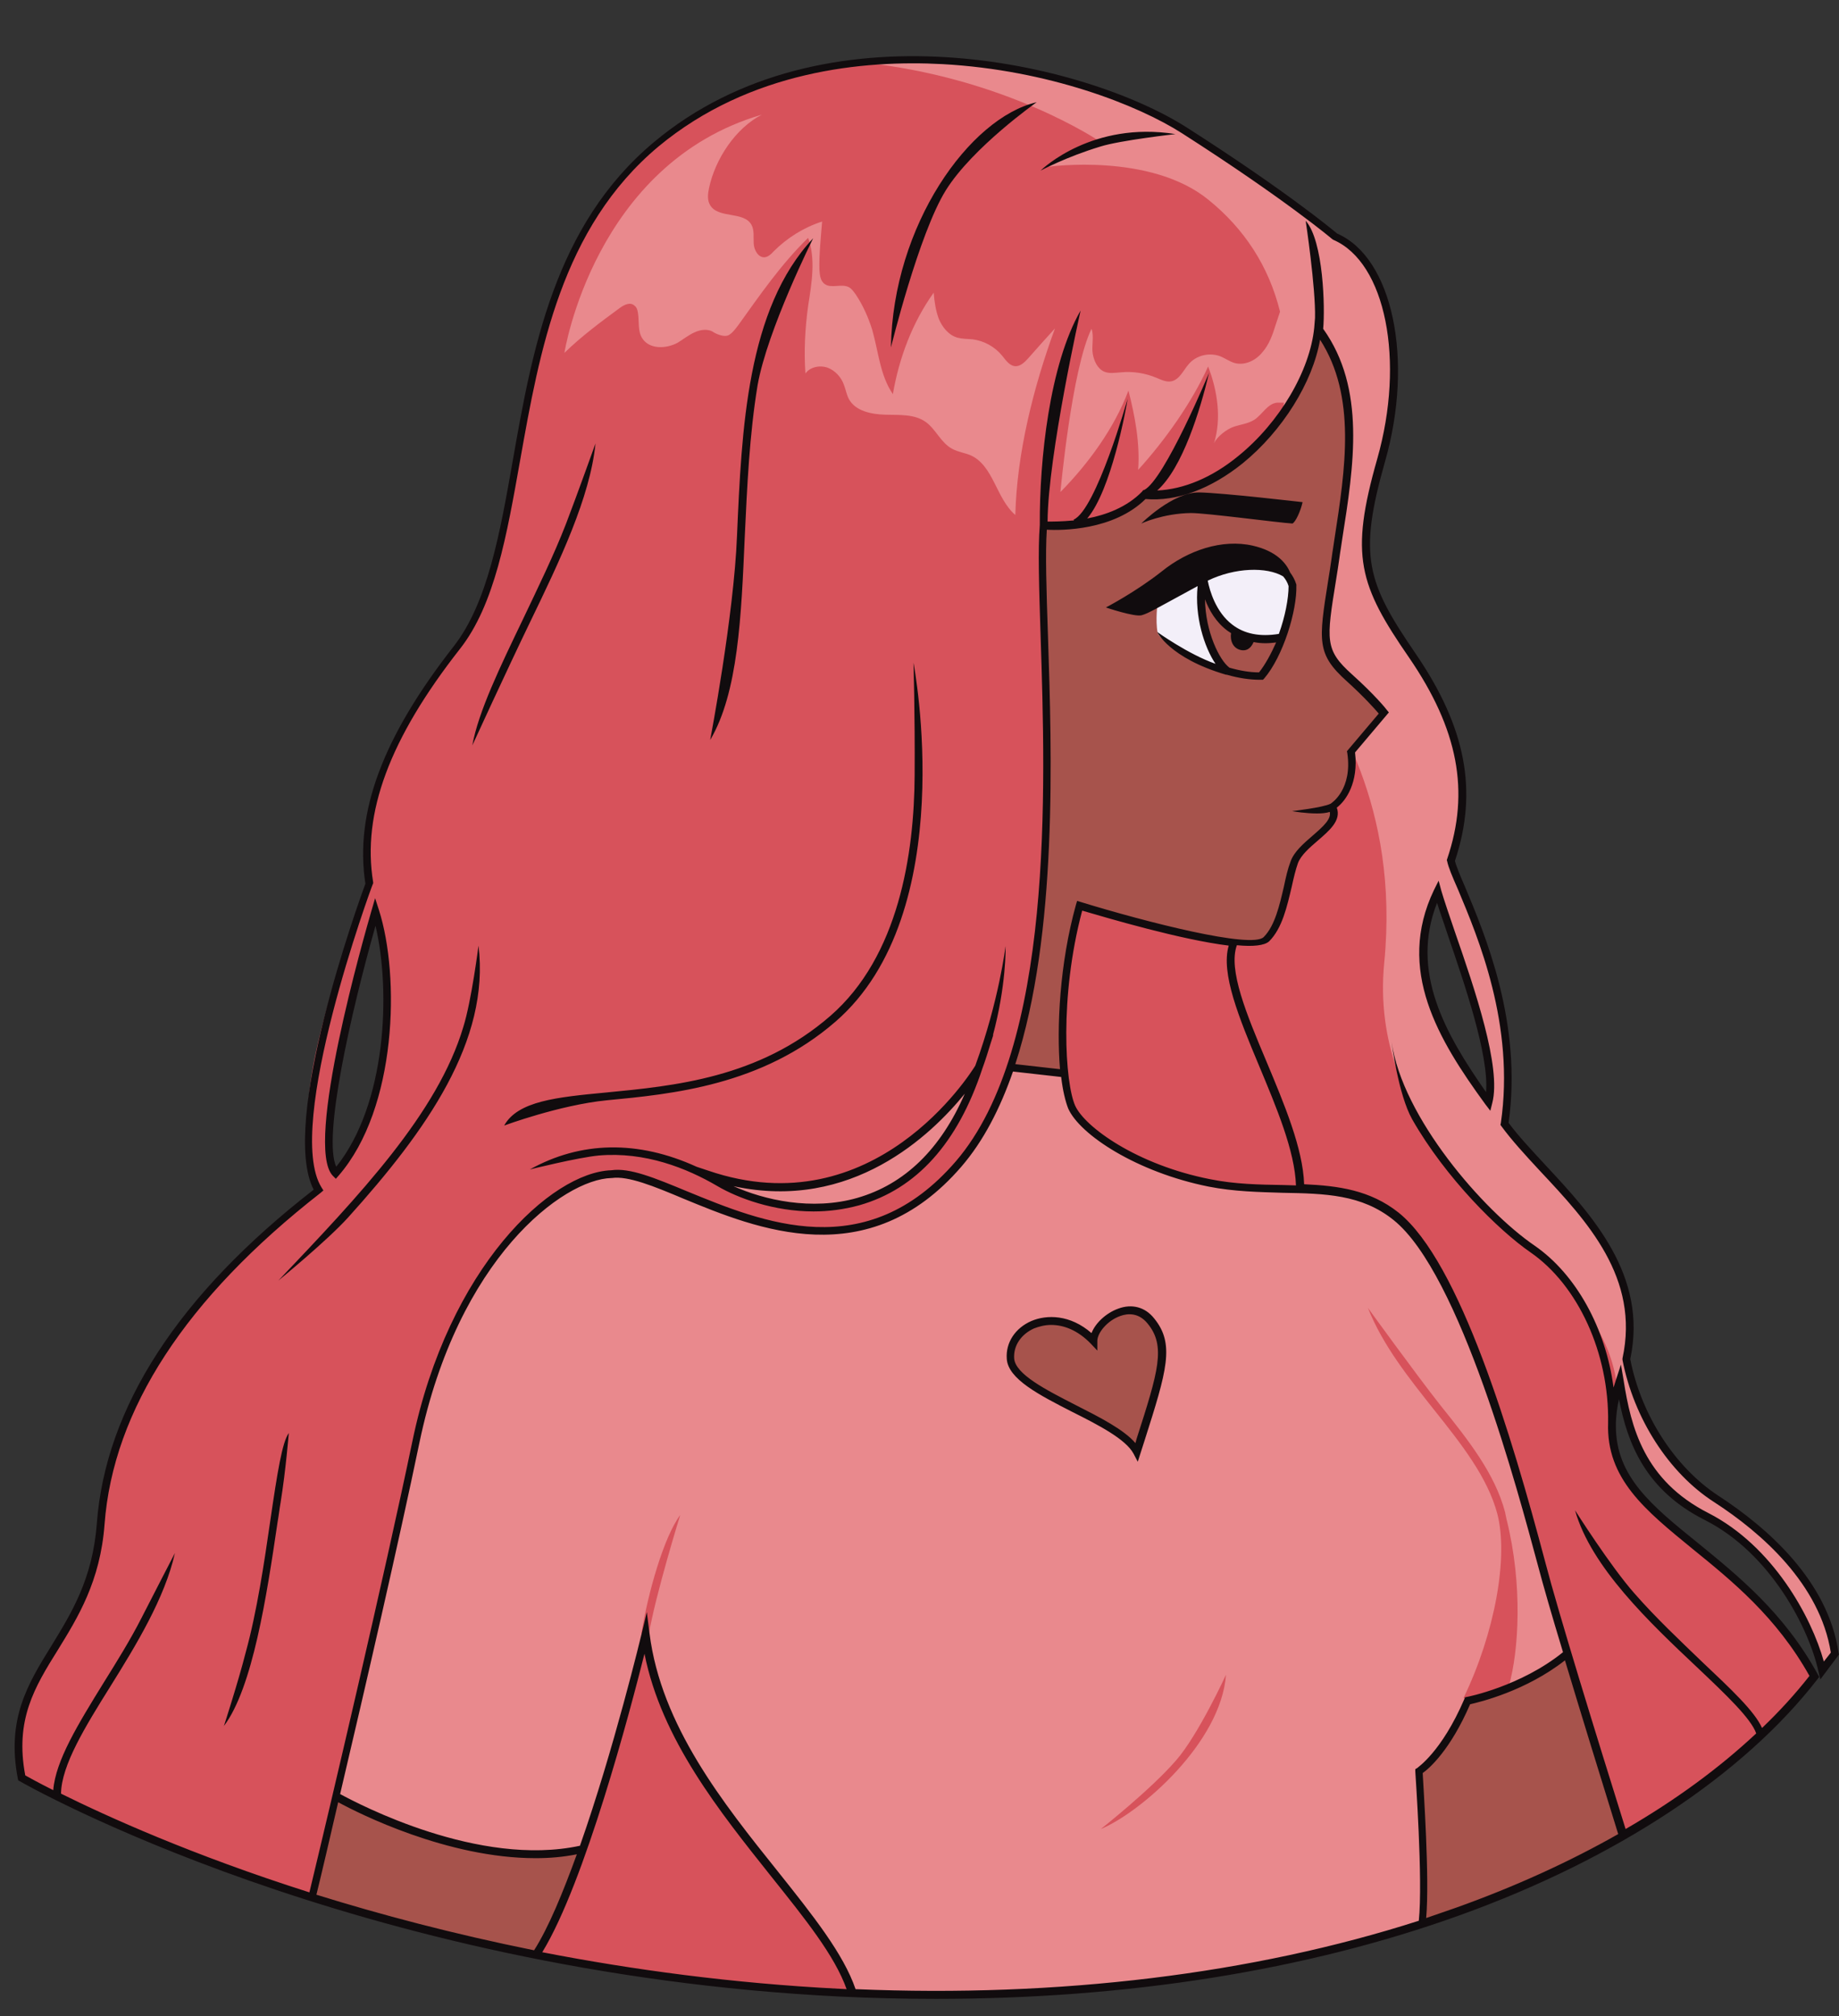
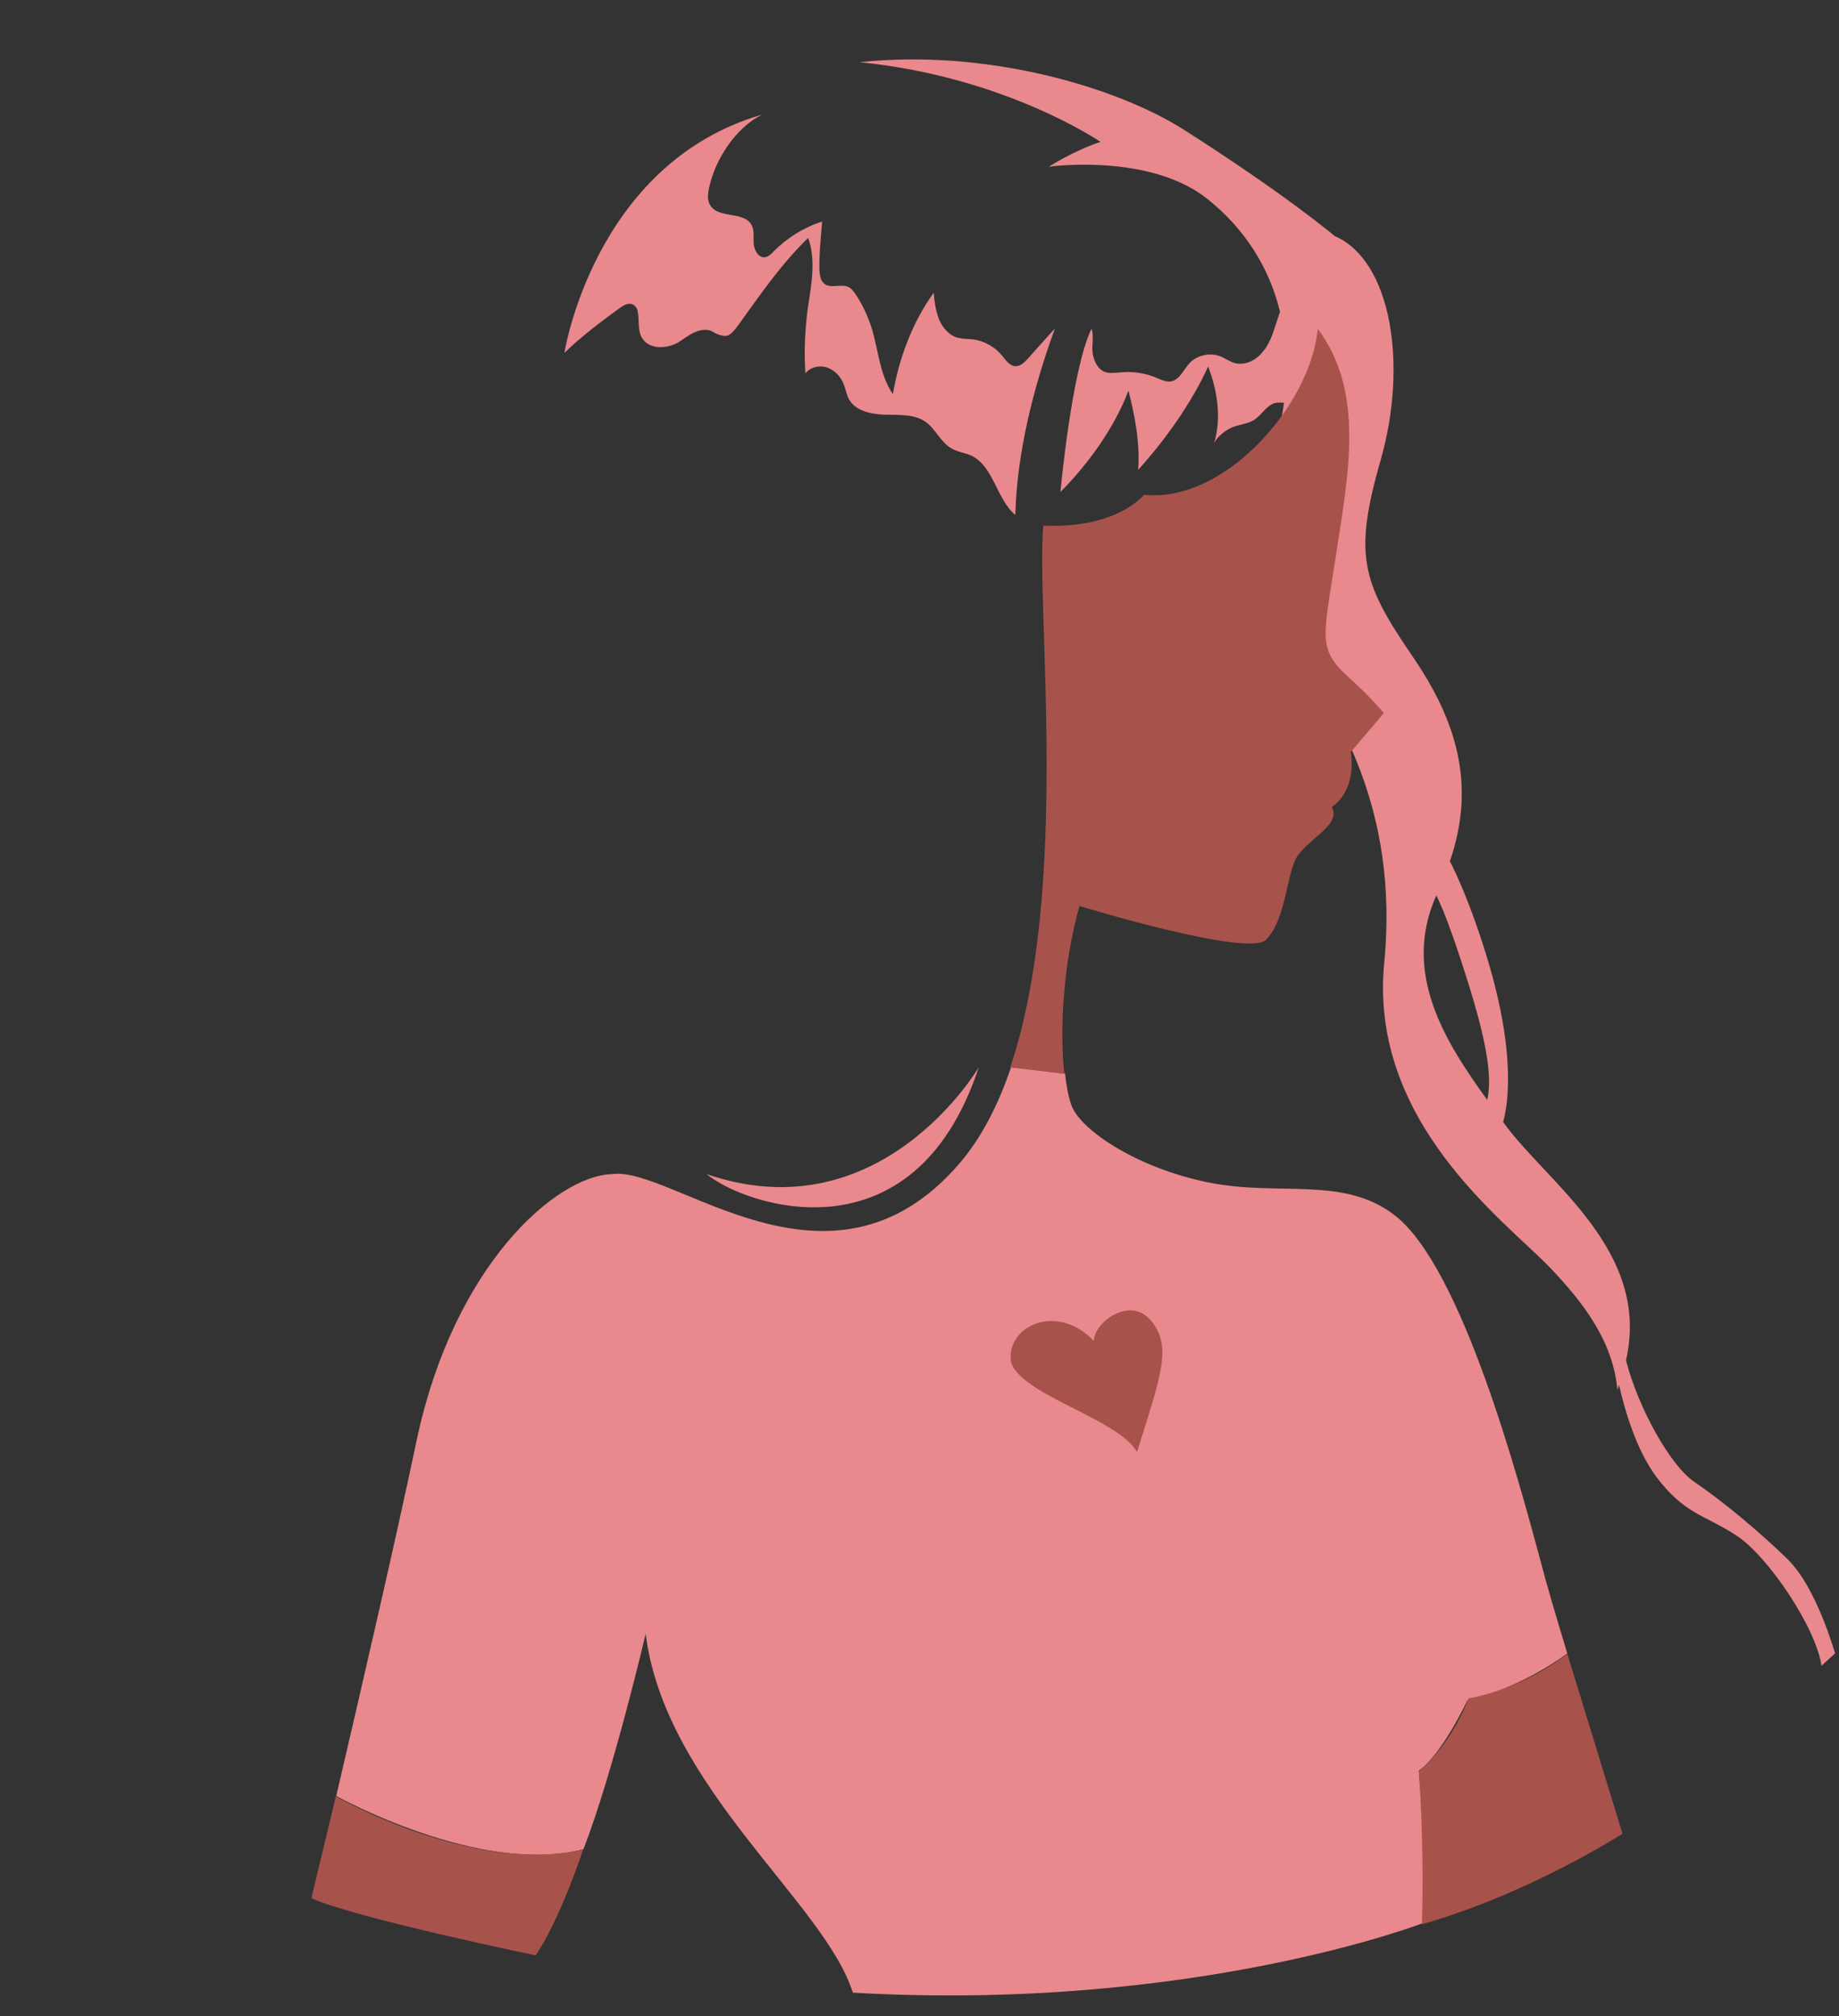
<svg xmlns="http://www.w3.org/2000/svg" height="518.8" preserveAspectRatio="xMidYMid meet" version="1.0" viewBox="-3.7 -14.2 473.1 518.8" width="473.1" zoomAndPan="magnify">
  <rect x="-3.7" y="-14.2" width="473.1" height="518.8" fill="#333333" stroke="none" />
  <g id="change1_1">
-     <path d="M422.5,365.9c7.2,9.5,12.2,9.6,20.4,14.9c8.2,5.3,20.6,23.8,22,33.6l3.5-3.2c0,0-4.5-16.8-12.2-24.3 s-17.1-15.2-23.9-19.8c-6-4-14.4-18.8-17.6-31.3c6.5-28.2-20.4-45.8-31.3-60.9c-0.1-0.1-0.2-0.3-0.3-0.4c0.9-3.3,2.4-11.6-0.2-26.2 c-2.6-14.8-9.3-32.8-13.5-40.9c6.8-19.8,1.7-36.3-9.8-53c-12.9-18.9-15-25.8-8-50.3c7-24.4,2.8-51.3-11.9-57.6 c0,0-11.9-10.2-38.7-27.3S207.6-12.7,165,22.9c-42.5,35.6-29.6,101.7-51.3,129.4c-19.2,24.5-25.4,43.9-22.5,61.1c0,0,0,0,0,0 s-9.4,22.9-13.9,44.4c-3,14.8-2.6,27.6,0.8,34.1c0,0,0,0,0,0c-19,14.8-52.9,44.9-55.9,86c-2.3,31.1-25.9,37.3-20.3,65.3 c0,0,84.4,49,210.4,55.2S427,463.7,463,417.2c-20.9-38.2-60.8-40.3-50.3-75.1C414.2,348.8,417.3,359.2,422.5,365.9z M82.7,287.5 c-1.1-2-2.2-5.7-1.8-12c0.5-8.7,5.7-36.7,12.6-53.2C98.3,240,96.8,271.2,82.7,287.5z M365.7,216.2c1.2,2.3,3.6,7.9,7.8,21.2 c5.4,17.1,6.6,25.9,5.3,31.4C368.2,254,356.8,236.3,365.7,216.2z" fill="#D7525B" />
-   </g>
+     </g>
  <g id="change2_1">
    <path d="M456.1,386.9c-7.7-7.5-17.1-15.2-23.9-19.8c-6-4-14.4-18.8-17.6-31.3c6.5-28.2-20.4-45.8-31.3-60.9 c-0.1-0.1-0.2-0.3-0.3-0.4c0.9-3.3,2.4-11.6-0.2-26.2c-2.6-14.8-9.3-32.8-13.5-40.9c6.8-19.8,1.7-36.3-9.8-53 c-12.9-18.9-15-25.8-8-50.3c7-24.4,2.8-51.3-11.9-57.6c0,0-11.9-10.2-38.7-27.3C283.8,8.3,250.4-1.7,217.4,1.8 c37.5,3.7,62,20.5,62,20.5c-6.9,2.3-13.3,6.4-13.3,6.4s26.3-3.7,41.2,8.6c9,7.3,15.4,16.9,18.3,28.7c-0.4,1.1-0.7,2.2-1.1,3.3 c-0.8,2.6-1.7,5.2-3.5,7.2c-1.7,2.1-4.5,3.4-7.1,2.7c-1.3-0.4-2.4-1.2-3.6-1.7c-2.8-1.1-6.3-0.3-8.2,2c-1.4,1.6-2.3,3.9-4.4,4.4 c-1.3,0.3-2.7-0.4-3.9-0.9c-2.9-1.2-6-1.7-9.1-1.4c-1.5,0.1-3,0.4-4.4-0.2c-1.7-0.8-2.6-2.8-2.9-4.7s0.4-4.5-0.3-6.3 c-5.1,10.4-8,42-8,42c7.2-7.3,13.9-16.5,17.5-26.1c1.7,6.6,3,13.6,2.5,20.4c6.9-7.6,13.8-17.3,18-26.6c2.4,6.2,3.5,13.4,1.5,19.8 c0.7-1.7,3.3-3.7,5.1-4.3s3.7-0.8,5.3-1.8c2.1-1.4,3.4-4.2,5.9-4.4c0.6,0,1.2,0,1.7,0c-0.1,1.1-0.3,2.2-0.5,3.3 c0,0-1.5,51.3,5.7,63.6s24.6,36.4,20.6,77.3c-4,41,31.5,66.7,42.6,78.3c8.9,9.3,16.3,19.2,17.4,31.6c0.1-0.5,0.3-1,0.4-1.4 c1.5,6.7,4.6,17.1,9.7,23.8c7.2,9.5,12.2,9.6,20.4,14.9c8.2,5.3,20.6,23.8,22,33.6l3.5-3.2C468.3,411.2,463.8,394.4,456.1,386.9z M378.9,268.8c-10.6-14.7-22.1-32.5-13.1-52.6c1.2,2.3,3.6,7.9,7.8,21.2C379,254.4,380.2,263.3,378.9,268.8z M392.8,388.1 c1.4,5.4,3.8,13.6,6.7,23.1c0,0-11,8.6-25.7,12.1c0,0-6.5,13.9-12.5,18.1c0,0,2.7,31.6,0.8,39.3c0,0-59.2,22.8-146.4,17.8 c-7.3-23.2-48.3-52.8-53.3-92.3c0,0-8.3,35.5-16,55.4c-26.7,6.9-63.6-13.7-63.6-13.7c6.5-27.9,15.2-65.4,20.6-91.1 c9.6-45.8,36.2-68.5,50.3-68.9c15.5-2.3,56.1,35.8,89.3-2.6c5.8-6.7,10.1-15.2,13.4-24.9l13.9,1.6c0.4,3.9,1.1,6.9,1.8,8.6 c2.8,6.4,17.2,15.9,35.4,19.5s34.8-1.9,48,8.7C372.4,312.5,386.7,365.4,392.8,388.1z M248.1,260.4c-16.8,50.9-60.6,35.4-70,27.5 C223,303.3,248.1,260.4,248.1,260.4z M155.8,65c-4.9,3.6-9.9,7.3-14.3,11.6c0,0,7.6-48.7,50.8-61.3c-6.8,3.5-12,11.4-13.6,18.9 c-0.3,1.5-0.5,3.1,0.3,4.4c2.1,3.5,8.6,1.5,10.6,5c0.8,1.4,0.5,3.2,0.6,4.9s1.2,3.6,2.8,3.5c0.9-0.1,1.7-0.8,2.3-1.5 c3.5-3.5,7.8-6.2,12.5-7.7c-0.3,3.8-0.8,8.5-0.7,12.3c0.1,1.4,0.2,3,1.4,3.8c1.7,1.2,4.3-0.2,6.2,0.8c0.7,0.4,1.2,1.1,1.7,1.8 c1.9,2.8,3.3,6,4.3,9.2c1.6,5.6,2,11.7,5.3,16.5c1.6-9.3,5-18.4,10.5-26.1c0.2,2.4,0.5,4.5,1.3,6.7c0.9,2.2,2.6,4.3,4.9,4.9 c1.2,0.3,2.5,0.3,3.8,0.4c3,0.4,5.7,1.9,7.6,4.2c0.9,1.1,1.8,2.5,3.2,2.7c1.4,0.2,2.6-1,3.5-2c2.3-2.6,4.6-5.2,6.9-7.7 c-5.5,15-9.8,32-10.2,48c-5-4.3-5.6-12.8-11.6-15.4c-1.5-0.6-3.1-0.8-4.6-1.6c-2.9-1.5-4.2-5-6.8-6.9c-2.9-2.1-6.8-1.8-10.4-1.9 c-3.6-0.1-7.7-0.9-9.4-4c-0.6-1.1-0.8-2.4-1.3-3.7c-0.7-2-2.3-3.7-4.2-4.4c-2-0.7-4.5-0.2-5.7,1.5c-0.4-5.8-0.1-11.6,0.7-17.4 c0.9-5.8,2-12,0-17.5c-6.9,6.7-12.4,14.7-18,22.5c-0.7,0.9-1.4,1.9-2.4,2.5c-1,0.6-2.9-0.1-3.9-0.7c-1.4-1-3.4-0.7-4.9,0 c-1.6,0.7-2.9,1.8-4.4,2.7c-3,1.6-7.3,1.7-9.1-1.2c-1.2-1.9-0.7-4.4-1.1-6.6c-0.1-0.7-0.3-1.3-0.8-1.7 C158.5,63.4,156.9,64.2,155.8,65z" fill="#E9898D" />
  </g>
  <g id="change1_2">
-     <path d="M161.3,406.1c1.7-10.4,5.7-24.7,10-30.5c0,0-6.4,20.6-8.1,30.8L161.3,406.1z M279.5,456.4 c10.3-4.3,30.9-22.2,32.2-39.7c0,0-7.1,15.5-12.9,22.1C292.2,446.4,279.5,456.4,279.5,456.4z M383.9,376.8c0,0,0,0.1,0,0.1 c-0.1-0.7-0.3-1.3-0.4-2c-2.6-9.9-9.4-18.5-16.7-27.6c-6.3-8-18.6-25-18.6-25c3.9,9.8,10.6,18.1,17,26.2 c7.1,8.9,13.8,17.4,16.3,26.8c2.9,11.1-0.6,30.6-8.7,47.4l1.8,0.9c0.2-0.4,0.3-0.8,0.5-1.1c3.1-0.5,9.4-3,9.4-3 C387,410.6,388.1,393.7,383.9,376.8z" fill="#D7525B" />
-   </g>
+     </g>
  <g id="change3_1">
    <path d="M256.2,260.4c15.5-45.9,6.6-117.6,8.5-139.4c0,0,16.8,1.6,26-7.9c20.6,2.2,42.8-23.1,44.6-42.7 c12.3,16.4,7.8,37.8,4.6,58.8s-4.7,23.6,3.5,31c5.8,5.2,8.9,9.1,8.9,9.1l-8.5,10c1.3,8.7-3.1,13.1-4.9,14.1 c2.8,5.1-7.7,8.7-9.7,14.4c-2.1,5.6-2.6,15.1-7.2,19.8c-4.6,4.6-48-8.7-48-8.7c-4.5,16.1-5,32.8-3.9,43.2L256.2,260.4z" fill="#A7534C" />
  </g>
  <g id="change4_1">
-     <path d="M313.6,130.6c3.2,0.6,11,0.3,11,0.3c0.1,0.4,3.2,2.2,4.2,5.6c0.1,5.9-3.2,17.6-8.1,23.3 c-10.8,0.1-26-8.4-26.6-11.3s0-7.8,0-7.8C294.3,135.9,306.3,129.2,313.6,130.6z" fill="#F3EFF9" />
-   </g>
+     </g>
  <g id="change3_2">
    <path d="M82.7,448c0,0,35.1,20.2,63.6,13.7c0,0-5.8,17.8-12.2,27.2c0,0-46.4-9.6-57.7-14.7L82.7,448z M413.7,457.6 l-14.2-46.3c-12,9.4-25.4,11.5-25.4,11.5c-4.9,12.6-12.8,18.8-12.8,18.8c1.5,20.2,0.8,39.3,0.8,39.3 C389.9,473,413.7,457.6,413.7,457.6z M322,150.4c-8.6,0-15.6-7-15.6-15.6c0-1.3,0.2-2.5,0.5-3.7c0,0-0.1,0-0.1,0 c-4,11.3,1.5,24.6,5.5,27.4c2.9,0.8,5.8,1.3,8.5,1.3c2.1-2.5,4-6.1,5.4-9.9C324.7,150.2,323.4,150.4,322,150.4z M277.7,330.8 c-9.3-9.7-21.9-4.1-21.4,4.6c0.5,8.7,27.8,15.3,32.5,24c6.3-20,9-27.1,3.7-33.7C287.1,319,277.7,326.1,277.7,330.8z" fill="#A7534C" />
  </g>
  <g id="change5_1">
-     <path d="M379.7,271.6l0.5-2c2.4-9.1-4.5-29.3-9.6-44c-1.5-4.4-2.8-8.2-3.5-10.6l-0.7-2.6l-1.2,2.4 c-9.8,20.5,1.1,38.5,13.2,55.1L379.7,271.6z M366,218.1c0.7,2.3,1.7,5,2.7,8.1c4.3,12.6,10.7,31.1,9.9,40.6 C368.1,251.8,359,235.8,366,218.1z M82.7,289.1l0.7-0.8c15.1-17.4,15.8-51.4,10.4-68.3l-1-3.1l-0.9,3.1c-1.8,6.2-17.4,60.5-10,68.3 L82.7,289.1z M92.9,224c4,16.9,2.8,45.9-10.1,62C79.3,278.5,86.5,246.6,92.9,224z M302.7,117.8c-7.3,0.1-12.8,2.7-12.8,2.7 s8.1-8.1,14.9-8c6,0.1,26.6,2.5,26.6,2.5c-0.5,2.3-1.8,5.1-2.6,5.5C325.3,120.3,306.7,117.8,302.7,117.8z M255,229.2 c0,0-1.7,14.1-7.8,30.8c-1.2,1.9-26,41.6-68.7,27l-3-1c-15.1-6.9-29.8-6.6-42.9,0.7c0,0,12.4-3.1,17.8-3.6c11.8-1,22.5,3.2,30.5,7.9 l0,0c5.3,3.1,14.5,6.5,24.7,6.5c3.8,0,7.8-0.5,11.8-1.6c14.7-4.2,25.3-16,31.6-35.1l0,0c0.8-2.2,1.5-4.4,2.1-6.4l0.8-2.5l-0.2,0.4 C255.2,239.3,255,229.7,255,229.2z M216.9,294c-11.8,3.4-24.1,0.5-31.9-3c30.4,6.6,50.9-13.2,59.5-23.8 C238.3,281.5,229,290.5,216.9,294z M65.8,377.3c1.9-13,3.1-20.4,4.8-22.8c0,0-0.8,9.8-2.1,17.8c-0.3,1.7-0.5,3.5-0.8,5.2 c-2.8,19-6.4,42.6-13.8,52.4c0,0,3.7-11.4,5.6-18.9C62.4,400.5,64.3,387.7,65.8,377.3z M119.4,229.1c3,24.5-13.4,47.6-33.5,69.9 c-5.4,6-18,16.3-18,16.3c20.9-22,41-43.1,47.6-65.3C117.6,243.3,119.4,229.1,119.4,229.1z M412,352.7c0-0.3,0-0.6,0-0.9 c0.1-1.9,0.3-3.9,0.8-6c2.2,11.4,6.8,23.4,22.1,31.1c17,8.6,26.8,28,29.2,38.9l0.5,2.1l4.8-6.4l-0.1-0.4 c-2.7-18.6-18.4-32.3-31-40.5c-11.1-7.3-19.8-20.7-22.6-35.1c4.6-21.6-10-37.2-21.7-49.8c-3.6-3.9-7.1-7.6-9.6-11 c3.6-25.7-6.1-48.5-11.2-60.7c-1.3-3-2.3-5.4-2.6-6.7c6-18,2.8-34.4-10.1-53.3c-12.6-18.4-14.8-25.1-7.9-49.4 c7.5-26.2,2-52.5-12.3-58.7c-1.3-1.1-13.5-11.2-38.7-27.3c-26.2-16.7-93.4-32.8-137.1,3.8c-25.6,21.4-31.3,53.6-36.3,82 c-3.3,18.8-6.5,36.5-15.1,47.6c-18.4,23.5-25.6,42.9-22.8,61.2c-1.8,4.8-22.2,61.5-13.3,78.7C42.1,319,23.4,348,21.2,377.9 c-1.1,14.2-6.5,22.9-11.7,31.4c-6,9.7-11.6,18.8-8.6,34.2l0.1,0.4l0.4,0.2c0.8,0.5,86.1,49.2,210.9,55.4c8.3,0.4,16.6,0.6,24.8,0.6 c49.1,0,95.3-7.3,134.7-21.5c40.3-14.5,73-36.1,92.1-60.8l0.4-0.5l-0.3-0.6c-8.7-15.9-20.5-25.4-30.9-33.9 C421.2,373.2,412,365.7,412,352.7L412,352.7z M83.3,449.5c5.3,2.9,28.1,14.4,50.8,14.4c3.6,0,7.1-0.3,10.6-1 c-3.6,9.9-7.3,18.9-11,24.7c-20.8-4.2-39.6-9.2-56-14.3C79.2,467.2,81.1,459,83.3,449.5z M135.8,488.1c11-18,22.6-62.1,26.3-76.8 c4.4,22.1,19.4,40.7,32.6,57.3c8.7,10.9,16.3,20.3,19.4,29c-0.6,0-1.3-0.1-1.9-0.1C184.7,496.1,159,492.6,135.8,488.1z M216.4,497.6 c-3.1-9.1-11-19-20-30.3c-14.1-17.6-30-37.5-33-61.2l-0.7-5.5l-1.3,5.4c-0.1,0.4-7.2,30-15.9,54.7c-26,5.6-56.9-10.7-61.7-13.3 c6.5-27.6,15.1-64.9,20.4-90.4c9.9-47.5,37-67.8,49.4-68.1l0.1,0c4.2-0.6,10.8,2.1,18.4,5.3c18.9,7.8,47.5,19.6,71.5-8.2 c5.7-6.6,10-15,13.3-24.5l12.4,1.4c0.4,3.5,1.1,6.3,1.8,8.1c3,6.8,17.7,16.4,36.1,20.1c6.6,1.3,12.9,1.4,19.1,1.6 c10.9,0.2,20.3,0.4,28.5,7c17.2,13.8,32.1,70.2,37.1,88.7c1.4,5.3,3.7,13.3,6.5,22.5c-10.9,8.8-24.6,11.5-24.7,11.5l-0.5,0.1 l-0.2,0.5c-5.9,13.7-12.1,17.6-12.1,17.7l-0.5,0.3l0,0.6c0,0.3,2,28.1,0.9,38.4C318.6,493.7,268.8,499.8,216.4,497.6z M265.9,149.4 c-0.4-11.8-0.7-21.2-0.3-27.3c3.8,0.2,17.2,0.2,25.4-7.9c8,0.7,16.8-2.6,25-9.2c10.2-8.3,18-20.8,19.9-31.8 c9.4,14.6,6.5,33.2,3.7,51.3c-0.2,1.6-0.5,3.1-0.7,4.7c-0.3,2.1-0.6,4.1-0.9,5.9c-2.5,15.7-3,19,4.8,26c4.3,3.9,7.1,7,8.2,8.3 l-8.2,9.7l0.1,0.4c1.4,9.4-4,12.9-4.3,13.1c-2,1-9.9,1.9-9.9,1.9c0.5,0.1,3.5,0.6,6.4,0.6c1.2,0,2.4-0.1,3.3-0.4 c0.4,1.8-1.5,3.6-4.4,6.1c-2.3,2-4.8,4.1-5.7,6.7c-0.7,1.8-1.2,4-1.7,6.4c-1.1,4.7-2.3,10.1-5.2,13c-3.1,3.1-30.4-3.9-47-9l-1-0.3 l-0.3,1c-4.2,15.1-5,31.5-4.1,42.3l-11.5-1.3C268.4,226.1,266.9,179.9,265.9,149.4z M312.4,229.1c-2.1,7.1,2.7,18.7,7.8,30.9 c4.5,10.8,9.2,21.9,9.5,30.8c-1.1,0-2.3-0.1-3.4-0.1c-6-0.1-12.3-0.2-18.7-1.5c-18.8-3.7-32.2-13.4-34.7-18.9 c-2.6-5.8-4.1-28,1.8-50.2C281.2,222,300.1,227.6,312.4,229.1z M371,476.6c-2.6,0.9-5.2,1.8-7.8,2.7c0.9-10.3-0.7-33.3-0.9-37.3 c1.7-1.2,7.1-5.9,12.2-17.7c2.6-0.6,14.3-3.4,24.4-11.3c4.2,14,9.3,30.5,13.7,44.7C400.1,464.8,386.1,471.2,371,476.6z M431.7,384.3 c10.1,8.2,21.6,17.5,30.1,32.7c-3.6,4.6-7.7,9.1-12.2,13.4c-1.9-4.3-8-10-15.4-17c-5.6-5.4-11.9-11.3-17.4-17.6 c-6.2-7-15.3-21.4-15.3-21.4c4.1,14.6,19.2,28.9,31.4,40.4c7.5,7.1,13.9,13.2,15.2,17c-9.5,8.9-20.8,17.2-33.6,24.6 c-7.6-24.3-17.2-55.4-20.7-68.8c-8.6-32.4-21.9-77.1-37.7-89.8c-7.3-5.8-15.5-6.9-24.3-7.3c-0.3-9.2-5.1-20.6-9.7-31.6 c-5.1-12.1-9.9-23.6-7.6-29.9c4.1,0.4,7.1,0.1,8.3-1c3.4-3.4,4.6-9,5.8-14c0.5-2.3,1-4.4,1.6-6.1c0.8-2.1,3-4,5.1-5.8 c3-2.6,6.1-5.2,4.9-8.5c2.4-1.8,5.6-6.5,4.7-14.2l8.7-10.3l-0.5-0.6c-0.1-0.2-3.2-4-9-9.2c-7-6.3-6.6-8.7-4.1-24.2 c0.3-1.8,0.6-3.8,0.9-5.9c0.2-1.6,0.5-3.1,0.7-4.7c3-19,6.1-38.7-4.9-54.1c0.5-5.3,0.1-22.6-4.5-27.8c0,0,2.6,17.3,2.4,25l-0.2,2.5 c-1.1,11.1-8.9,24.4-19.5,33c-6.8,5.6-14.1,8.6-20.9,8.9c6.5-5.7,11.1-20.8,13.3-30.1l0.1-0.3c0,0-11.5,27.7-16.8,30.3l-0.2,0 l-0.3,0.4c-3.9,4-9.3,6-14.1,6.9c6.2-7.3,10-28.2,10.4-30.8c0,0-8.1,28.6-13.9,31.1l0.1,0.2c-3.1,0.3-5.6,0.3-6.8,0.3 c0.1-17,8.5-54.3,8.5-54.3c-8,13.9-10.6,38.4-10.5,55.2c-0.5,6.2-0.2,16,0.2,28.4c1.3,39.6,3.4,106-21.8,135.3 c-23.1,26.8-49.7,15.7-69.2,7.7c-8.2-3.4-14.7-6.1-19.4-5.4c-15.5,0.5-41.9,24.9-51.2,69.7c-7.3,35-20.7,92-26.5,116.1 c-30.2-9.6-52.2-19.6-63.9-25.4c0.1-7.3,6.2-17.2,12.7-27.6c6.6-10.6,14-22.7,16.6-34.3c0,0-5.7,11-8.6,16.7s-6.4,11.3-9.7,16.6 c-6.6,10.7-12.4,20.1-13,27.7c-3.8-1.9-6.3-3.3-7.2-3.8c-2.7-14.3,2.4-22.7,8.4-32.3c5.1-8.3,10.9-17.6,12-32.3 c2.2-29.5,20.9-58.2,55.6-85.3l0.7-0.6l-0.5-0.8c-9.7-15.7,12.9-77.4,13.2-78l0.1-0.2l0-0.3c-2.9-17.8,4.2-36.9,22.3-60 c9-11.4,12.1-29.4,15.5-48.5c5-28.1,10.6-59.9,35.6-80.8C189.2,4,218.4,1.2,238.8,2.3c27.2,1.5,50.2,10.5,61.6,17.8 c26.4,16.9,38.5,27.1,38.6,27.2l0.3,0.2c13.5,5.8,18.5,31.1,11.3,56.4c-7.1,24.9-4.7,32.4,8.2,51.1c12.6,18.4,15.7,34.4,9.8,51.8 l-0.1,0.3l0.1,0.3c0.3,1.5,1.3,3.9,2.8,7.3c5.1,12.2,14.7,34.8,11,60.1l-0.1,0.4l0.2,0.3c2.7,3.7,6.2,7.5,10,11.6 c12.1,12.9,25.7,27.5,21.2,48.2l0,0.2l0,0.2c2.9,15,11.9,29.1,23.6,36.6c12.2,7.9,27.2,21.1,30,38.7l-1.8,2.3 c-3.2-11.5-13.1-29.7-29.7-38.2c-16.5-8.4-19.9-22-21.8-34.1l-0.7-4.1l-1.3,4c-0.2,0.6-0.4,1.3-0.6,1.9c-2-15.2-9.6-29.1-20.3-36.5 c-13.3-9.1-34-33-36.8-52.4c0,0,1.7,13.5,5.3,19.9c8.6,15.1,22.3,28.6,30.4,34.2c12.3,8.5,20.3,26,20,43.9 C409.5,366.3,419.6,374.4,431.7,384.3z M187.9,123.8c-0.9,20.7-1.7,40.2-8.9,52.4c0,0,6.1-32,6.9-52.5c1.2-27.4,2.5-58.4,19.6-76.6 c0,0-11.8,23.6-14.3,37.8C189.1,97.6,188.5,111.1,187.9,123.8z M152.4,268.9c-12.1,1.2-26.4,6.5-26.4,6.5c3.5-6.3,13.5-7.3,26.2-8.5 c17.5-1.7,39.3-3.7,57.7-19.7c17.6-15.3,21.6-41.7,21.7-62c0.1-16-0.3-28.9-0.3-28.9c0.1,0.6,12.3,64.4-20.1,92.4 C192.3,265.1,169.2,267.3,152.4,268.9z M132.6,146c-5.8,12-14.8,31.6-14.8,31.6c1.6-8.8,7.2-20.3,13-32.4c3.9-8.2,8-16.6,11.1-24.6 c2.8-7.3,7.6-20.7,7.6-20.7C148.1,113.8,140.3,130.1,132.6,146z M298.7,20.3c0,0-14.2,1.6-19.3,3.2c-8.9,2.7-15.4,6.2-15.4,6.2 C264.5,29.2,277.4,16.9,298.7,20.3z M263,12.1c0,0-16.5,11.6-23.4,22.7s-14.1,40.4-14.1,40.4C226,43.8,245.7,16.1,263,12.1z M284,322.5c-3.1,1.1-5.9,3.7-6.9,6.3c-5.5-4.8-11.5-4.8-15.5-3.1c-4.1,1.8-6.6,5.5-6.3,9.7c0.3,5.2,8.3,9.3,16.9,13.7 c6.8,3.4,13.7,7,15.7,10.7l1.1,2.1l1.7-5.3c5.8-18.2,7.9-25,2.5-31.6C290.9,322.1,287.5,321.2,284,322.5z M288.7,356l-0.3,1.1 c-3-3.5-9.1-6.6-15.4-9.8c-7.6-3.9-15.5-7.9-15.8-12c-0.2-3.3,1.8-6.2,5.1-7.7c1.3-0.5,2.8-0.9,4.4-0.9c3.2,0,6.8,1.3,10.2,4.8 l1.7,1.8v-2.5c0-2,2.5-5.2,5.9-6.4c1.9-0.7,4.7-0.9,7,1.9C296.3,332.1,294.3,338.6,288.7,356z M290,144.1c1.8-0.5,3.7-1.7,14.4-7.5 c-0.8,7.8,1.7,15.7,4.6,20c-7.1-2.5-15-8.2-15-8.2s3.1,6.7,17.7,11l0,0l0.2,0c3.1,0.9,6,1.3,8.5,1.3c0.1,0,0.2,0,0.3,0l0.5,0 l0.3-0.3c4.9-5.7,8.5-17.5,8.3-24l0-0.2c-0.4-1.3-1-2.3-1.6-3.1c-1-2.4-3.5-5.5-9.6-6.9c-7.9-1.8-16.7,1.2-23.4,6.6 c-6.7,5.3-14.4,9.3-14.4,9.3S288.2,144.6,290,144.1z M320.2,158.8c-2.3,0-4.8-0.4-7.6-1.2c-2.6-1.9-6.2-9.3-6.3-17.6 c1,2.7,2.8,5.9,5.8,8.1c0.3,0.2,0.6,0.4,0.9,0.6c-0.3,1.9,0.5,4.1,2.8,4.4c1.8,0.2,2.6-1.2,3-2.1c1,0.2,2,0.3,3.1,0.3 c0.9,0,1.8-0.1,2.7-0.2C323.3,154,321.8,156.8,320.2,158.8z M325.3,148.9c-4.9,0.8-8.9,0-12-2.4c-4.2-3.2-5.8-8.7-6.3-11.3 c7-3.4,15.2-3.6,19.4-1.1c0.6,0.7,1.1,1.5,1.4,2.5C327.8,139.8,326.9,144.5,325.3,148.9z" fill="#110C0E" />
-   </g>
+     </g>
</svg>